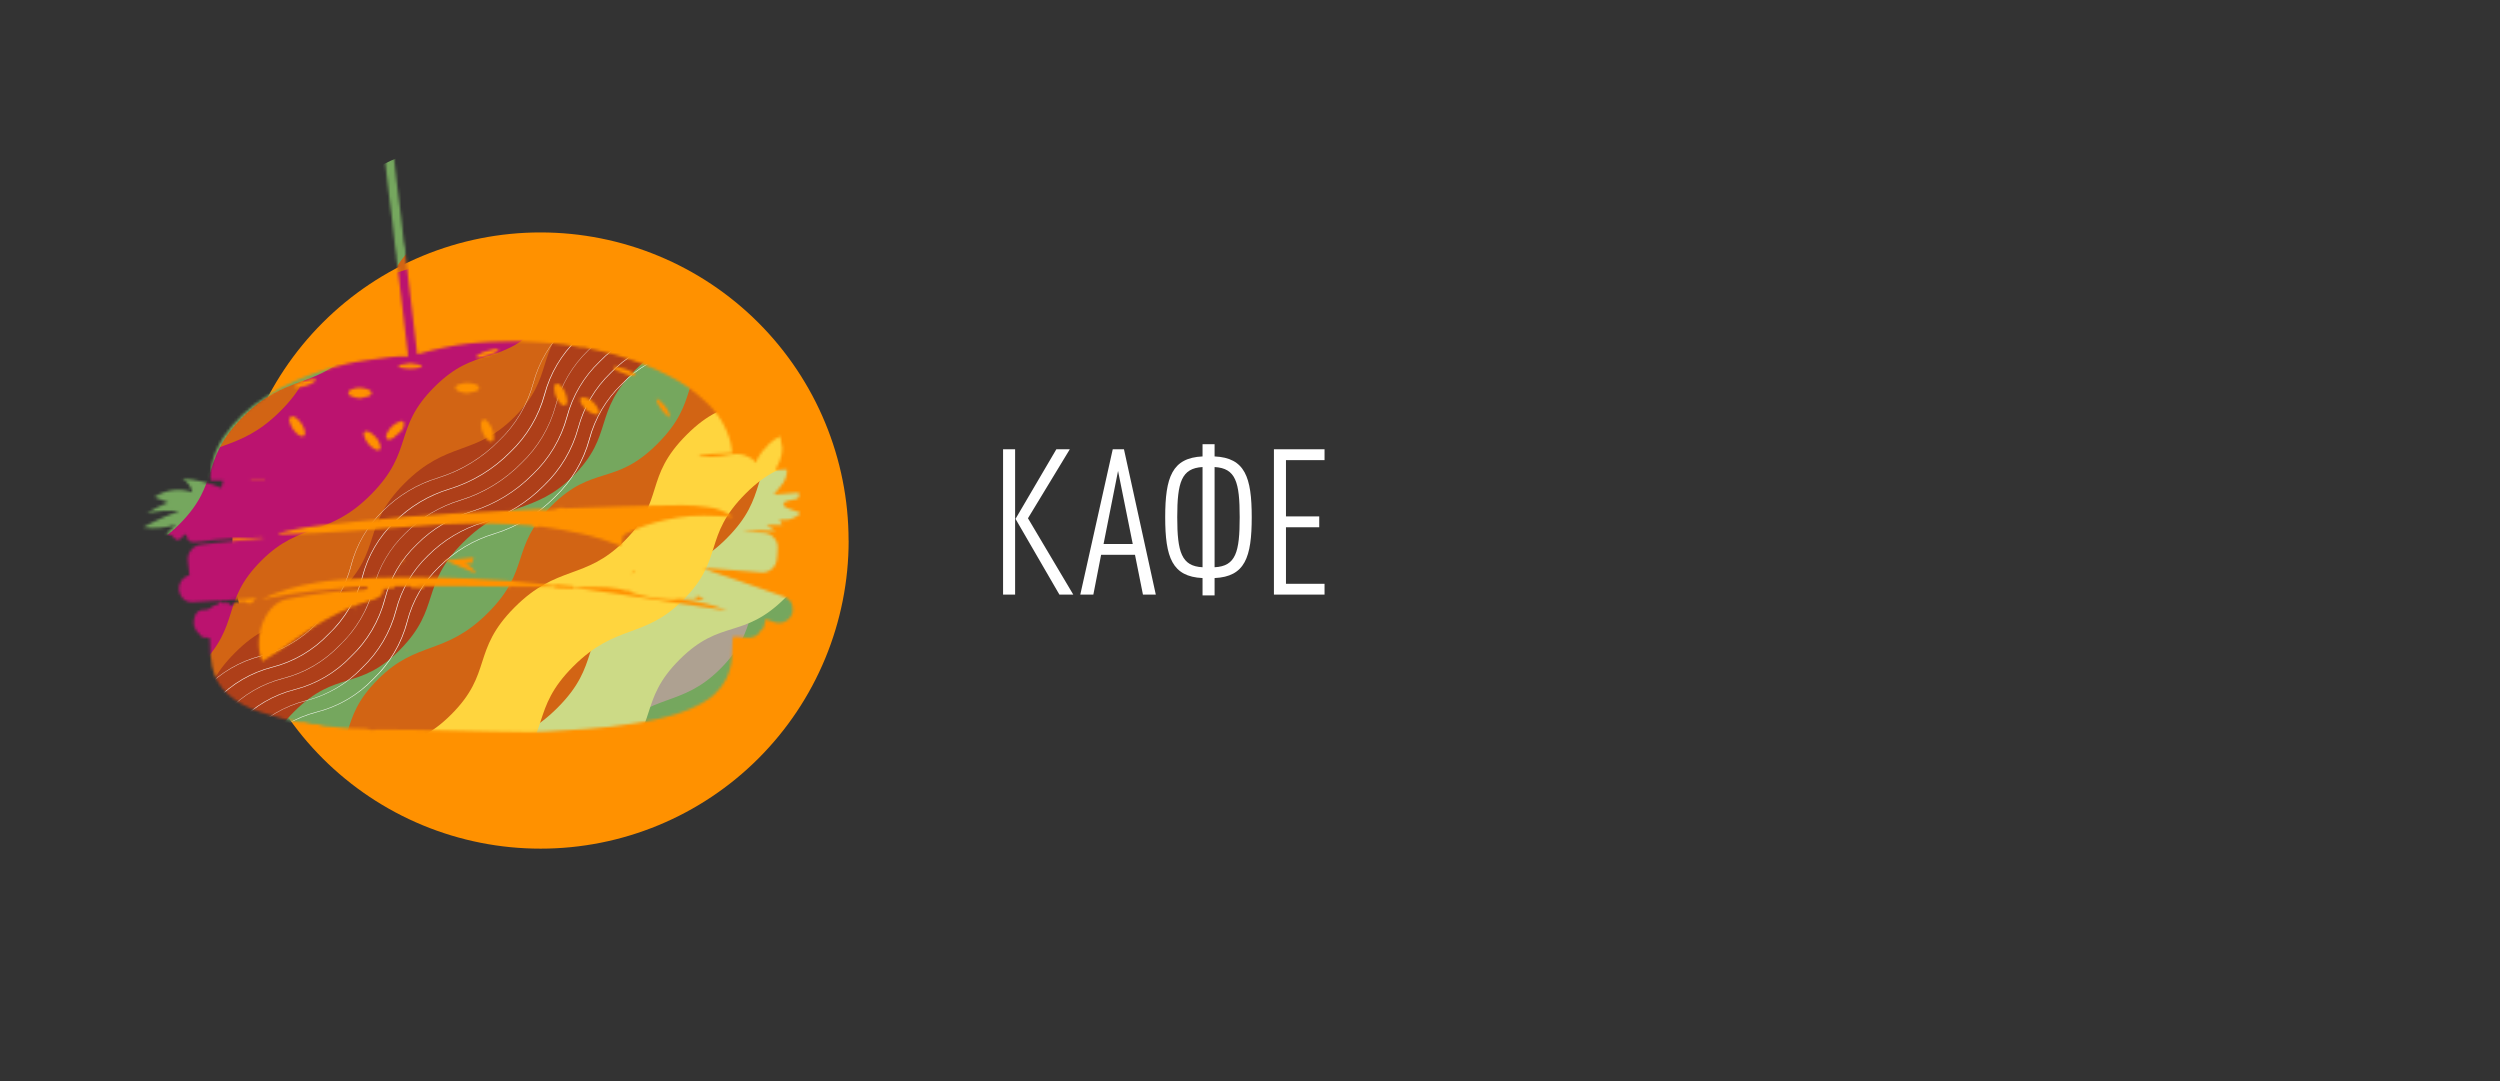
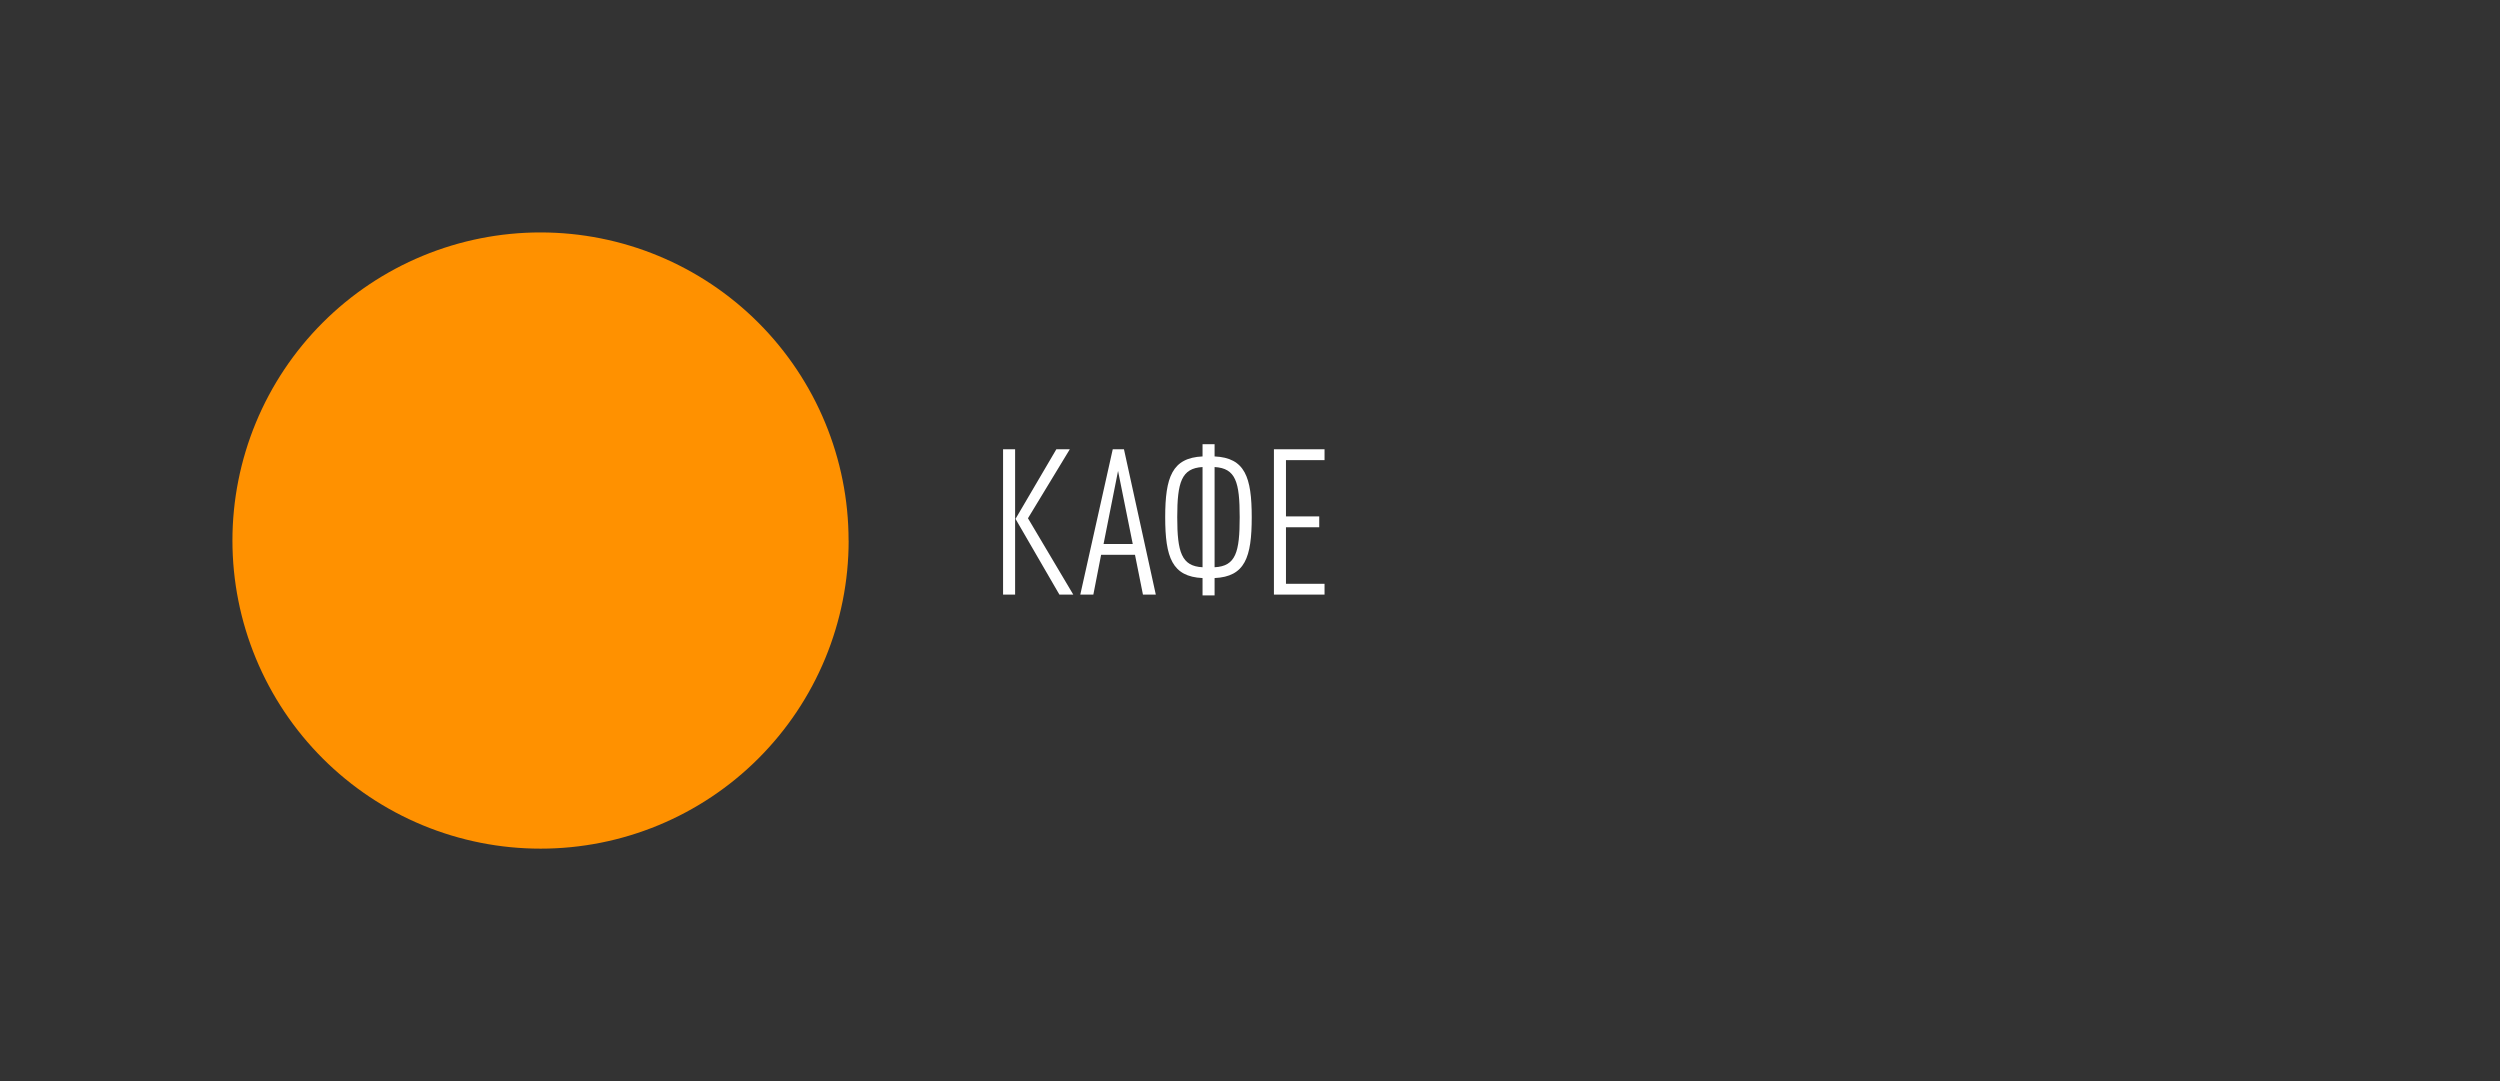
<svg xmlns="http://www.w3.org/2000/svg" width="925" height="400" viewBox="0 0 925 400" fill="none">
  <rect x="0" y="0" width="925" height="400" fill="#333333" stroke="none" />
  <path d="M314 200.012C314 214.983 311.052 229.808 305.324 243.639C299.596 257.47 291.2 270.037 280.616 280.622C270.032 291.208 257.467 299.603 243.639 305.33C229.811 311.057 214.991 314.003 200.025 314C185.055 314.006 170.231 311.063 156.399 305.338C142.567 299.613 129.997 291.218 119.409 280.633C108.82 270.048 100.42 257.48 94.688 243.647C88.955 229.814 86.003 214.987 86 200.012C86 185.038 88.949 170.21 94.678 156.376C100.408 142.542 108.805 129.972 119.391 119.385C129.978 108.797 142.545 100.4 156.376 94.672C170.207 88.943 185.03 85.997 200 86C230.228 86 259.218 98.012 280.593 119.393C301.967 140.775 313.975 169.774 313.975 200.012" fill="#FF9100" />
  <mask id="mask0_22_1447" style="mask-type:luminance" maskUnits="userSpaceOnUse" x="53" y="57" width="243" height="214">
-     <path d="M150.86 240.323C150.86 240.323 150.86 240.533 150.86 240.627C150.678 240.818 150.441 240.948 150.183 241L150.906 240.323M138.394 213.781C154.61 213.302 170.84 213.653 187.02 214.831L189.354 215.041C189.363 214.971 189.363 214.901 189.354 214.831C189.562 214.786 189.777 214.786 189.985 214.831V215.065C195.167 215.5 200.35 216.037 205.532 216.675C205.52 216.536 205.52 216.395 205.532 216.255L210.831 216.722L212.209 216.839C212.209 216.979 212.209 217.096 212.209 217.212H220.192C223.212 217.151 226.23 217.386 229.203 217.913C229.919 218.068 230.619 218.255 231.304 218.473L233.872 218.683C233.6 218.812 233.32 218.921 233.032 219.01L236.3 220.037C241.417 221.375 246.7 221.972 251.987 221.811C251.03 221.811 250.05 221.671 249.069 221.648L257.286 221.508L257.893 220.504L260.391 221.414H261.722H260.345C260.345 221.414 260.158 221.648 260.064 221.694C259.142 222.057 258.116 222.057 257.193 221.694C255.466 221.694 253.738 221.834 252.011 221.834C257.865 222.343 263.609 223.728 269.052 225.943L241.669 221.741C231.841 220.247 222.037 218.73 212.185 217.446V217.772H211.251C209.267 217.772 207.283 217.632 205.299 217.586C205.31 217.454 205.31 217.321 205.299 217.189L189.845 217.026H188.818C188.725 217.202 188.624 217.373 188.514 217.539H188.164L188.374 217.072L169.699 216.862C164.376 216.862 159.053 216.862 153.731 216.862L156.999 217.166C156.999 217.329 156.999 217.492 156.999 217.656L152.003 217.422C151.99 217.244 151.99 217.064 152.003 216.886H146.167C146.096 217.116 146.01 217.342 145.911 217.562C145.122 217.497 144.327 217.592 143.576 217.843C143.416 217.889 143.246 217.889 143.086 217.843H141.802C141.835 218.471 141.697 219.097 141.4 219.652C141.104 220.208 140.662 220.672 140.121 220.994C138.999 221.643 137.776 222.101 136.503 222.348C134.92 222.769 133.362 223.276 131.834 223.865L131.204 226.2C131.32 225.453 131.437 224.706 131.577 223.865C123.707 227.213 116.249 231.459 109.353 236.518C105.437 239.476 101.353 242.204 97.121 244.689C93.502 237.172 97.378 223.679 105.992 221.694C115.682 219.751 125.508 218.564 135.382 218.146L135.686 217.749C135.826 217.516 136.059 217.329 136.223 217.096C129.64 217.352 123.057 217.796 116.497 218.566C109.937 219.337 103.307 220.387 96.794 221.764C110.217 215.368 123.407 214.271 137.997 213.874M234.152 211.54C234.152 211.54 234.152 211.353 234.152 211.259C234.324 211.447 234.554 211.571 234.806 211.61C234.946 211.61 235.086 211.82 235.226 212.03C234.456 211.516 234.106 212.03 233.592 212.497C233.786 212.174 233.958 211.839 234.106 211.493M116.824 209.859L115.33 210.045C115.822 209.947 116.322 209.885 116.824 209.859ZM147.755 210.933C147.815 210.247 147.932 209.568 148.105 208.902C148.059 209.909 147.918 210.909 147.685 211.89V210.933M149.226 207.688C149.38 207.68 149.533 207.707 149.675 207.767C149.817 207.828 149.942 207.921 150.043 208.038C149.722 207.954 149.386 207.946 149.062 208.015C148.737 208.084 148.434 208.227 148.175 208.435C148.246 208.213 148.386 208.021 148.576 207.886C148.765 207.751 148.993 207.682 149.226 207.688ZM173.34 210.933C171.823 210.442 168.951 209.018 165.963 207.874H166.384L165.006 207.618L164.399 207.408L175.301 206.287L174.601 208.481L172.266 208.318C173.085 208.863 173.865 209.464 174.601 210.116C175.232 210.729 175.725 211.469 176.048 212.287C175.2 211.713 174.261 211.287 173.27 211.026M208.777 188.079C215.376 187.83 221.998 187.604 228.643 187.402C236.604 187.191 244.587 186.981 252.571 186.935C255.696 186.952 258.816 187.186 261.909 187.635C265.032 187.976 268.023 189.083 270.616 190.857C270.831 191.038 271.034 191.233 271.223 191.44C269.192 191.253 267.278 190.973 265.364 190.95C262.106 190.775 258.84 190.775 255.582 190.95C252.441 191.215 249.322 191.691 246.245 192.374C241.01 193.518 235.937 195.306 231.141 197.696C230.777 197.917 230.51 198.267 230.394 198.677C230.227 199.447 230.102 200.227 230.02 201.011C230.02 201.291 230.02 201.595 229.833 201.968L227.733 201.268C226.075 200.685 224.441 200.031 222.76 199.541C220.426 198.817 218.091 198.117 215.617 197.58C213.142 197.043 210.201 196.436 207.493 195.946C205.159 195.549 203.058 195.315 200.863 194.942C200.486 194.801 200.083 194.741 199.681 194.766C199.279 194.79 198.887 194.897 198.529 195.082C198.436 195.133 198.331 195.16 198.225 195.16C198.119 195.16 198.015 195.133 197.922 195.082C197.02 194.486 195.939 194.222 194.864 194.335C186.172 193.681 177.451 193.518 168.741 193.845C165.473 193.845 162.205 194.125 158.96 194.335C154.408 194.615 149.903 194.965 145.374 195.292C141.242 195.595 137.133 195.969 133.001 196.249C127.702 196.623 122.38 196.973 117.057 197.229C112.388 197.463 107.719 197.556 103.05 197.72V197.416C103.938 197.159 104.848 196.833 105.758 196.622C108.093 196.109 110.591 195.549 113.018 195.175C115.96 194.708 118.901 194.405 121.843 194.078L131.18 193.051L140.681 192.117C143.833 191.814 147.008 191.487 150.183 191.207C152.774 190.997 155.342 190.856 157.933 190.693L167.948 189.946C169.232 189.946 170.492 189.806 171.753 189.759L183.425 189.176L199.766 188.359L200.256 188.522C202.607 188.927 205.024 188.702 207.26 187.868C207.585 187.917 207.915 187.917 208.24 187.868H208.59M92.872 177.13H97.985V177.363H92.849C92.861 177.286 92.861 177.207 92.849 177.13M139.094 166.415C137.987 165.902 137.01 165.147 136.234 164.205C135.459 163.264 134.904 162.16 134.612 160.976C134.542 160.801 134.52 160.611 134.548 160.425C134.577 160.239 134.655 160.064 134.774 159.919C134.894 159.773 135.05 159.662 135.227 159.598C135.403 159.533 135.594 159.517 135.779 159.552C136.683 159.741 137.501 160.215 138.114 160.906C139.459 161.938 140.4 163.408 140.775 165.061C140.818 165.306 140.809 165.557 140.749 165.799C140.688 166.04 140.578 166.266 140.425 166.462C140.284 166.566 140.11 166.616 139.935 166.602C139.638 166.589 139.346 166.526 139.071 166.415M143.203 162.376C142.986 162.078 142.87 161.718 142.87 161.349C142.87 160.98 142.986 160.621 143.203 160.322C143.679 159.279 144.368 158.346 145.224 157.583C146.079 156.819 147.084 156.242 148.175 155.887C149.085 155.653 149.552 156.027 149.506 156.984C149.42 158.066 148.928 159.075 148.128 159.809C147.283 160.66 146.37 161.441 145.397 162.143C144.958 162.446 144.437 162.609 143.903 162.61C143.766 162.625 143.626 162.612 143.494 162.572C143.362 162.532 143.239 162.465 143.133 162.376M180.017 162.376C178.677 160.838 177.954 158.86 177.986 156.82C177.989 156.527 178.056 156.237 178.181 155.972C178.305 155.706 178.486 155.47 178.71 155.28C179.316 154.86 179.923 155.443 180.344 155.91C181.699 157.389 182.521 159.279 182.678 161.279C182.678 162.096 182.865 163.007 181.977 163.357C181.831 163.388 181.68 163.388 181.534 163.357C180.88 163.357 180.437 162.773 180.04 162.283M111.081 161.349C110 160.69 109.075 159.803 108.369 158.751C107.664 157.699 107.195 156.507 106.995 155.256C107.159 154.93 107.276 154.346 107.579 154.229C107.804 154.131 108.046 154.08 108.291 154.08C108.536 154.08 108.779 154.131 109.003 154.229C109.988 154.854 110.838 155.67 111.504 156.628C112.169 157.586 112.637 158.667 112.878 159.809C112.922 160.063 112.911 160.323 112.847 160.572C112.783 160.822 112.666 161.055 112.505 161.256C112.301 161.378 112.065 161.435 111.828 161.419C111.569 161.432 111.311 161.375 111.081 161.256M242.93 147.436C245.499 149.001 247.345 151.518 248.065 154.439C246.268 154.253 242.346 148.767 242.93 147.436ZM220.239 153.366C217.983 152.714 216.077 151.194 214.94 149.14C214.761 148.807 214.65 148.442 214.613 148.066C214.613 147.343 214.893 147.016 216.107 147.063C217.662 147.335 219.065 148.165 220.052 149.397C220.731 150.173 221.261 151.067 221.616 152.035C221.671 152.187 221.686 152.351 221.662 152.511C221.637 152.671 221.574 152.822 221.477 152.952C221.38 153.081 221.252 153.184 221.105 153.253C220.959 153.321 220.797 153.351 220.636 153.342C220.505 153.366 220.37 153.366 220.239 153.342M129.476 146.339C129.293 146.251 129.139 146.114 129.031 145.943C128.923 145.771 128.866 145.573 128.866 145.37C128.866 145.167 128.923 144.969 129.031 144.797C129.139 144.626 129.293 144.489 129.476 144.401C130.793 143.7 132.286 143.399 133.772 143.537C134.723 143.627 135.654 143.871 136.526 144.261C136.993 144.425 137.623 145.078 137.577 145.358C137.485 145.637 137.335 145.893 137.138 146.11C136.941 146.327 136.701 146.5 136.433 146.619C135.392 146.944 134.332 147.202 133.258 147.389C131.921 147.318 130.616 146.959 129.43 146.339M207.726 149.677C206.879 148.886 206.205 147.928 205.747 146.863C205.289 145.798 205.057 144.65 205.065 143.491C205.065 142.207 205.882 141.577 206.723 142.067C207.093 142.282 207.418 142.568 207.68 142.907C208.968 144.441 209.729 146.347 209.851 148.346C209.875 148.478 209.875 148.612 209.851 148.743C209.641 149.21 209.501 149.887 209.15 150.074H208.87C208.459 150.051 208.066 149.895 207.75 149.63M169.161 144.471C168.134 143.794 168.228 142.931 169.348 142.417C169.923 142.132 170.536 141.935 171.169 141.833C172.844 141.523 174.571 141.676 176.165 142.277C176.678 142.534 177.262 142.767 177.262 143.514C177.262 144.261 176.632 144.588 176.072 144.775C175.044 145.102 173.947 145.265 172.897 145.498C171.585 145.477 170.3 145.123 169.161 144.471ZM108.746 143.304C109.353 141.717 115.119 139.756 116.987 140.433C116.613 141.74 112.318 143.397 109.703 143.397C109.386 143.435 109.064 143.435 108.746 143.397M232.168 138.729C230.686 138.226 229.236 137.633 227.826 136.954C227.452 136.768 226.892 136.161 226.962 135.997C227.219 135.437 227.803 135.717 228.316 135.787C230.438 136.102 232.476 136.832 234.316 137.935C234.643 138.172 234.955 138.429 235.249 138.705C235.205 138.834 235.15 138.959 235.086 139.079C234.103 139.067 233.125 138.95 232.168 138.729ZM147.988 135.951C147.764 135.825 147.56 135.668 147.381 135.484C147.591 135.32 147.778 135.04 148.012 134.994C149.249 134.76 150.509 134.597 151.747 134.41C152.984 134.597 154.198 134.737 155.365 134.947C155.645 134.947 155.879 135.297 156.112 135.46C155.879 135.624 155.692 135.904 155.435 135.951C154.229 136.255 152.991 136.412 151.747 136.417C150.48 136.41 149.218 136.254 147.988 135.951ZM176.725 132.402C176.622 132.384 176.524 132.346 176.436 132.29C176.348 132.234 176.271 132.161 176.212 132.075C176.212 132.075 176.328 131.679 176.468 131.585C177.197 131.066 177.979 130.628 178.803 130.278C180.172 129.815 181.567 129.433 182.981 129.134C183.532 129.078 184.088 129.078 184.639 129.134C184.11 129.997 183.277 130.63 182.304 130.908C180.694 131.492 179.036 131.889 177.402 132.356H177.099H176.818M142.246 57.093C142.526 59.568 142.759 62.042 143.039 64.494L143.95 72.151C144.347 75.302 144.743 78.477 145.117 81.628C145.49 84.78 145.817 87.978 146.167 91.129C146.307 92.32 146.494 93.464 146.681 94.748C146.681 95.355 146.681 95.938 146.844 96.545C148.245 108.217 149.622 120.03 151.023 131.842C150.689 131.863 150.354 131.863 150.019 131.842C148.198 131.842 146.331 131.842 144.51 132.122C141.522 132.449 138.534 132.869 135.546 133.313C133.211 133.663 130.877 134.036 128.543 134.573C125.718 135.227 122.893 136.021 120.092 136.908C116.258 138.063 112.507 139.474 108.863 141.133C105.302 142.726 101.862 144.575 98.568 146.666C92.192 150.54 86.723 155.738 82.531 161.909C80.284 165.302 78.773 169.127 78.095 173.138C77.885 174.445 77.932 175.776 77.838 177.107C77.838 177.737 78.095 177.854 78.679 177.83C79.893 177.83 81.013 177.83 82.554 177.83C82.344 178.694 82.157 179.511 81.9 180.538C77.339 178.55 72.464 177.38 67.497 177.083C68.431 177.621 69.24 178.351 69.872 179.224C70.504 180.097 70.943 181.094 71.162 182.149C68.852 181.32 66.377 181.051 63.942 181.363C61.508 181.676 59.182 182.561 57.155 183.947L62.221 185.908C59.498 187.011 56.867 188.33 54.354 189.853C56.502 189.549 58.439 189.152 60.4 189.012C62.393 188.912 64.39 188.951 66.376 189.129C61.744 190.716 57.266 192.724 53 195.129C57.045 195.726 61.173 195.39 65.069 194.148L61.497 197.51C62.252 197.673 62.988 197.916 63.692 198.233C64.165 198.57 64.583 198.98 64.929 199.447C65.093 199.587 65.279 199.821 65.466 199.821C65.956 199.769 66.425 199.597 66.832 199.32C67.24 199.043 67.572 198.67 67.8 198.233C67.8 198 68.174 197.626 68.267 197.65C68.529 197.8 68.772 197.98 68.991 198.187C69.087 198.279 69.145 198.404 69.154 198.537C69.318 200.171 70.438 200.591 71.979 200.591C73.52 200.591 75.761 200.194 77.675 199.984C78.376 199.984 79.052 199.797 79.753 199.751C82.344 199.541 84.935 199.331 87.526 199.19C90.491 199.027 93.456 198.98 96.444 198.887C96.878 198.846 97.314 198.926 97.704 199.12L95.674 199.26L89.301 199.891C86.056 200.218 82.811 200.521 79.566 200.895C77.675 201.105 75.761 201.338 73.87 201.595C72.493 201.873 71.275 202.671 70.471 203.823C69.667 204.975 69.338 206.392 69.551 207.781C69.785 209.439 69.925 211.096 70.112 212.823C68.92 213.142 67.874 213.858 67.147 214.854C66.58 215.618 66.247 216.53 66.189 217.479C66.131 218.428 66.35 219.374 66.82 220.2C67.202 221.027 67.826 221.718 68.61 222.18C69.394 222.643 70.301 222.856 71.209 222.792C74.57 222.628 77.955 222.395 81.317 222.185L90.865 221.601L94.11 221.321C94.366 221.321 94.646 221.321 94.856 221.321C94.486 221.633 94.142 221.977 93.829 222.348C93.709 222.582 93.537 222.785 93.327 222.944C93.117 223.102 92.874 223.211 92.616 223.263C92.359 223.314 92.092 223.307 91.837 223.242C91.583 223.176 91.346 223.054 91.145 222.885C90.913 222.705 90.641 222.585 90.351 222.536C90.062 222.487 89.765 222.511 89.487 222.605C88.933 222.71 88.37 222.757 87.806 222.745C87.129 222.745 86.546 222.885 86.219 223.609C85.892 224.332 85.635 224.216 85.192 223.772C84.748 223.328 84.422 223.118 83.838 222.605L83.067 223.445C82.647 223.235 82.041 222.675 81.504 222.722C80.967 222.768 80.64 223.539 80.126 224.075C79.426 223.609 78.772 224.076 78.189 224.753C77.854 225.075 77.453 225.322 77.014 225.475C76.575 225.628 76.107 225.684 75.644 225.64C74.808 225.531 73.962 225.75 73.284 226.25C72.605 226.75 72.146 227.493 72.002 228.324C71.608 229.391 71.553 230.554 71.845 231.653C72.138 232.753 72.764 233.734 73.637 234.464C73.777 234.58 73.963 234.697 74.033 234.861C74.22 235.235 74.524 235.539 74.899 235.724C75.274 235.91 75.7 235.967 76.111 235.888C77.675 235.888 77.698 235.888 77.698 237.405C77.629 240.537 77.895 243.668 78.492 246.743C79.329 250.713 81.425 254.308 84.468 256.991C87.879 259.907 91.852 262.092 96.141 263.411C99.315 264.438 102.514 265.325 105.735 266.189C107.556 266.656 109.447 266.936 111.291 267.262C111.58 267.269 111.866 267.213 112.131 267.099C113.252 267.403 114.466 267.729 115.516 267.963C115.974 268.02 116.436 268.02 116.894 267.963C117.071 267.927 117.253 267.927 117.431 267.963C119.146 268.638 120.98 268.963 122.823 268.92L128.799 269.457C130.877 269.457 132.954 269.597 135.009 269.62C135.816 269.63 136.613 269.813 137.343 270.157H137.904C138.471 269.985 139.061 269.899 139.654 269.9C158.563 269.9 177.449 270.741 196.358 270.881C198.412 270.881 200.466 270.741 202.521 270.624C207.33 270.36 212.131 270.056 216.924 269.714C219.749 269.527 222.574 269.247 225.398 268.943C228.223 268.64 231.188 268.196 234.059 267.753C236.93 267.309 239.872 266.819 242.743 266.189C245.614 265.558 247.762 264.975 250.237 264.204C253.37 263.257 256.397 261.99 259.271 260.423C263.238 258.442 266.499 255.288 268.609 251.388C269.872 248.854 270.611 246.091 270.779 243.265C270.966 240.93 270.99 238.596 271.083 236.261C271.083 235.514 271.433 235.398 272.414 235.538C273.908 235.724 275.402 235.888 276.896 235.934C277.564 235.922 278.226 235.804 278.857 235.584C279.381 235.467 279.868 235.223 280.275 234.873C280.682 234.522 280.997 234.077 281.191 233.577C281.191 233.39 281.541 233.32 281.705 233.156C281.868 232.993 282.405 232.596 282.522 232.223C282.825 231.242 283.012 230.215 283.292 229.071C284.062 229.328 284.973 229.585 285.86 229.958C286.685 230.362 287.601 230.544 288.518 230.486C289.434 230.429 290.321 230.134 291.089 229.631C291.913 229.11 292.561 228.352 292.948 227.457C293.336 226.561 293.444 225.57 293.26 224.612C293.171 223.773 292.848 222.976 292.328 222.312C291.808 221.647 291.112 221.142 290.319 220.854C287.564 219.803 284.763 218.87 281.962 217.913L271.527 214.248L263.613 211.563C262.422 211.143 261.278 210.699 260.111 210.162L263.169 210.326L267.465 210.699L275.542 211.306L281.448 211.773C282.76 211.934 284.084 211.603 285.167 210.844C286.249 210.085 287.011 208.952 287.307 207.664C287.556 206.175 287.696 204.669 287.727 203.159C287.871 201.95 287.591 200.729 286.934 199.704C286.485 198.966 285.864 198.347 285.124 197.9C284.384 197.452 283.548 197.191 282.685 197.136L275.682 196.622C275.613 196.621 275.546 196.603 275.485 196.57C275.424 196.538 275.372 196.492 275.332 196.436C279.217 196.144 283.119 196.144 287.004 196.436L283.782 194.405V194.265H289.455L288.381 192.327H289.758C291.73 192.515 293.697 191.929 295.244 190.693L295.968 190.156V189.666L291.019 187.868C290.599 187.495 289.945 187.145 289.829 186.701C289.712 186.258 290.365 185.651 290.972 185.464C291.579 185.277 292.817 185.02 293.727 184.81H294.194C295.735 184.25 295.851 184.017 295.478 182.266L286.304 183.036C287.471 181.589 288.638 180.281 289.665 178.834C290.725 177.329 291.259 175.515 291.182 173.675L286.84 173.885C287.377 172.835 287.914 171.854 288.381 170.85C289.115 169.166 289.465 167.341 289.408 165.505C289.356 165.055 289.271 164.61 289.151 164.174C288.988 163.31 288.848 162.446 288.661 161.396C287.868 161.863 287.167 162.236 286.49 162.68C285.848 163.116 285.239 163.6 284.67 164.127C283.993 164.781 283.385 165.528 282.755 166.252C282.755 166.252 282.498 166.462 282.405 166.578C282.312 166.695 281.705 167.489 281.378 167.956C281.115 168.323 280.873 168.705 280.654 169.1L279.463 171.201C279.463 171.201 279.23 171.201 279.207 171.014C278.927 169.94 277.969 169.683 277.152 169.17C275.385 168.184 273.345 167.799 271.34 168.072C269.846 168.072 268.352 168.563 266.858 168.749C264.421 169.123 261.941 169.123 259.504 168.749C259.138 168.673 258.803 168.486 258.547 168.212L270.943 167.536C270.733 166.252 270.616 165.038 270.359 163.894C268.811 157.883 265.482 152.481 260.811 148.393C256.855 144.638 252.363 141.491 247.482 139.055C244.377 137.491 241.226 135.974 237.981 134.713C234.736 133.453 231.141 132.379 227.663 131.258C224.955 130.465 222.2 129.928 219.445 129.274C218.325 129.017 217.111 128.737 216.037 128.504C215.547 128.504 215.033 128.504 214.52 128.504L212.745 128.154C211.462 127.92 210.154 127.64 208.847 127.5C205.765 127.15 202.684 126.823 199.509 126.636C194.307 126.193 189.08 126.123 183.869 126.426C181.884 126.59 179.877 126.426 177.869 126.706C174.904 126.963 171.893 127.22 168.951 127.71C166.01 128.2 162.835 128.924 159.8 129.624C158.05 130.021 156.299 130.558 154.385 131.072C152.961 119.026 151.537 107.05 150.089 94.911C150.124 93.005 149.889 91.102 149.389 89.262C149.039 86.204 148.712 83.146 148.362 80.088C148.128 78.057 147.871 76.026 147.615 73.971L146.704 66.501C146.354 63.326 145.981 60.175 145.607 57L142.246 57.093Z" fill="white" />
-   </mask>
+     </mask>
  <g mask="url(#mask0_22_1447)">
    <path d="M289.525 183.69C289.525 216.331 276.559 247.635 253.478 270.715C230.398 293.795 199.094 306.762 166.454 306.762C133.813 306.762 102.509 293.795 79.429 270.715C56.349 247.635 43.382 216.331 43.382 183.69C43.382 151.05 56.349 119.746 79.429 96.666C102.509 73.585 133.813 60.619 166.454 60.619C199.094 60.619 230.398 73.585 253.478 96.666C276.559 119.746 289.525 151.05 289.525 183.69Z" fill="#D26414" />
    <path d="M57.926 418.021C74.01 401.96 83.815 408.683 98.358 394.186C113.719 378.826 105.362 370.842 121.516 354.758C137.157 339.117 145.304 347.241 160.664 331.88C176.025 316.52 168.135 308.326 184.009 292.312C199.883 276.298 210.154 282.274 224.674 267.753C240.035 252.37 231.678 244.409 247.832 228.325C263.496 212.684 271.62 220.808 286.981 205.424C302.341 190.04 294.964 181.846 322.814 152.386L344.618 174.166C316.744 203.603 324.121 211.844 308.761 227.228C293.4 242.612 285.276 234.464 269.612 250.105C253.551 266.166 261.815 274.173 246.455 289.534C231.935 304.054 221.78 298.101 205.789 314.092C189.798 330.083 197.688 338.277 182.445 353.661C167.201 369.045 158.96 360.897 143.296 376.538C127.235 392.599 135.499 400.606 120.138 415.967C105.595 430.487 95.79 423.74 79.706 439.824L57.926 418.021Z" fill="#AEA191" />
    <path d="M276.125 45.422C247.412 73.085 237.584 66.432 223.064 80.859C207.68 96.243 216.06 104.203 199.883 120.287C184.242 135.928 176.118 127.804 160.734 143.165C145.35 158.525 153.287 166.743 137.39 182.85C121.492 198.958 111.244 192.888 96.724 207.408C81.34 222.792 89.604 230.753 73.543 246.837C57.902 262.501 49.779 254.354 34.395 269.738C19.011 285.122 26.434 293.339 11.191 308.559L-22.355 277.745C-7.135 262.524 -14.535 254.284 0.849 238.9C16.233 223.516 24.333 231.663 39.997 216.022C56.058 199.961 47.794 191.978 63.155 176.594C77.675 162.074 87.83 168.026 103.821 152.036C119.812 136.045 111.921 127.851 127.165 112.35C142.409 96.85 150.673 105.113 166.314 89.473C182.374 73.412 174.111 65.428 189.471 50.044C204.015 35.524 213.819 42.27 242.533 14.607L276.125 45.422Z" fill="#BB136F" />
    <g style="mix-blend-mode:multiply">
      <mask id="mask1_22_1447" style="mask-type:luminance" maskUnits="userSpaceOnUse" x="99" y="146" width="275" height="274">
        <path d="M373.915 146.432H99.759V419.631H373.915V146.432Z" fill="white" />
      </mask>
      <g mask="url(#mask1_22_1447)">
        <mask id="mask2_22_1447" style="mask-type:luminance" maskUnits="userSpaceOnUse" x="99" y="146" width="275" height="274">
          <path d="M373.915 146.432H99.759V419.631H373.915V146.432Z" fill="white" />
        </mask>
        <g mask="url(#mask2_22_1447)">
          <path d="M99.759 397.851C115.843 381.79 125.648 388.514 140.191 374.017C155.552 358.656 147.194 350.672 163.349 334.588C178.989 318.947 187.137 327.071 202.497 311.711C217.858 296.35 209.944 288.156 225.842 272.025C241.739 255.894 251.987 261.987 266.508 247.467C281.868 232.083 273.511 224.123 289.665 208.038C305.306 192.398 313.453 200.521 328.813 185.138C344.174 169.754 336.797 161.536 352.018 146.316L373.798 168.096C358.578 183.317 365.954 191.441 350.594 206.941C335.233 222.442 327.109 214.178 311.445 229.819C295.385 245.88 303.648 253.887 288.288 269.247C273.744 283.767 263.613 277.815 247.622 293.805C231.631 309.796 239.522 317.99 224.278 333.374C209.034 348.758 200.77 340.611 185.129 356.252C169.068 372.312 177.332 380.32 161.972 395.68C147.428 410.2 137.623 403.454 121.539 419.515L99.759 397.851Z" fill="#75A75E" />
        </g>
      </g>
    </g>
    <path d="M354.165 157.918C338.104 173.979 328.277 167.256 313.733 181.752C298.373 197.136 306.73 205.097 290.575 221.181C274.935 236.822 266.811 228.698 251.427 244.059C236.043 259.419 243.98 267.636 228.083 283.627C212.185 299.618 201.96 293.665 187.417 308.186C172.056 323.569 180.413 331.53 164.259 347.614C148.595 363.255 140.471 355.131 125.111 370.515C109.75 385.899 117.127 394.116 101.907 409.337L80.126 387.556C95.347 372.336 87.97 364.095 103.331 348.735C118.691 333.374 126.815 341.498 142.479 325.834C158.54 309.773 150.276 301.789 165.636 286.405C180.157 271.885 190.312 277.838 206.302 261.847C222.293 245.856 214.403 237.662 229.647 222.162C244.891 206.661 253.155 214.925 268.795 199.284C284.856 183.223 276.592 175.239 291.953 159.855C306.496 145.335 316.301 152.082 332.385 136.021L354.165 157.918Z" fill="#CCDA86" />
    <g style="mix-blend-mode:multiply">
      <mask id="mask3_22_1447" style="mask-type:luminance" maskUnits="userSpaceOnUse" x="64" y="99" width="275" height="274">
        <path d="M338.408 99.09H64.252V372.289H338.408V99.09Z" fill="white" />
      </mask>
      <g mask="url(#mask3_22_1447)">
        <mask id="mask4_22_1447" style="mask-type:luminance" maskUnits="userSpaceOnUse" x="64" y="99" width="275" height="274">
-           <path d="M338.408 99.09H64.252V372.289H338.408V99.09Z" fill="white" />
-         </mask>
+           </mask>
        <g mask="url(#mask4_22_1447)">
-           <path d="M64.229 350.509C80.29 334.449 90.118 341.172 104.661 326.651C120.022 311.291 111.665 303.307 127.819 287.246C143.459 271.582 151.583 279.729 166.967 264.345C182.351 248.961 174.414 240.791 190.312 224.8C206.209 208.809 216.434 214.762 230.978 200.219C246.338 184.858 237.981 176.874 254.135 160.79C269.776 145.149 277.923 153.273 293.283 137.912C308.644 122.552 301.244 114.311 316.488 99.091L338.268 120.871C323.024 136.092 330.424 144.215 315.064 159.693C299.703 175.17 291.579 166.93 275.915 182.594C259.855 198.654 268.118 206.638 252.758 221.999C238.214 236.542 228.083 230.589 212.092 246.58C196.101 262.571 203.991 270.765 188.631 286.126C173.27 301.486 165.123 293.362 149.482 309.026C133.422 325.087 141.685 333.071 126.325 348.432C111.781 362.975 101.977 356.229 85.892 372.29L64.229 350.509Z" fill="#FFD53E" />
-         </g>
+           </g>
      </g>
    </g>
    <path d="M306.73 101.027C290.669 117.111 280.841 110.365 266.321 124.885C250.937 140.245 259.317 148.229 243.14 164.313C227.499 179.954 219.375 171.83 204.015 187.191C188.654 202.551 196.544 210.745 180.553 226.736C164.563 242.727 154.408 236.798 139.888 251.318C124.504 266.678 132.768 274.662 116.707 290.746C101.066 306.387 92.942 298.263 77.558 313.624C62.174 328.984 69.598 337.225 54.377 352.469L32.597 330.689C47.818 315.445 40.417 307.227 55.778 291.844C71.139 276.46 79.286 284.607 94.927 268.966C110.988 252.905 102.723 244.898 118.084 229.537C132.628 215.017 142.782 220.97 158.773 204.979C174.764 188.988 166.85 180.771 182.118 165.294C197.385 149.816 205.625 158.057 221.266 142.416C237.35 126.332 229.063 118.348 244.447 102.988C258.967 88.444 268.795 95.191 284.856 79.13L306.73 101.027Z" fill="#75A75E" />
-     <path d="M23.493 304.637C39.554 288.576 49.382 295.299 63.925 280.802C79.286 265.418 70.929 257.458 87.083 241.374C102.724 225.733 110.848 233.857 126.231 218.496C141.615 203.136 133.678 194.918 149.576 178.927C165.473 162.937 175.721 168.889 190.265 154.369C205.625 138.985 197.268 131.025 213.423 114.941C229.063 99.3 237.187 107.424 252.571 92.04C267.955 76.656 260.531 68.439 288.405 39.002L310.185 60.782C282.312 90.219 289.712 98.46 274.351 113.82C258.991 129.181 250.843 121.057 235.203 136.721C219.142 152.782 227.406 160.766 212.045 176.149C197.501 190.67 187.37 184.717 171.356 200.708C155.342 216.699 163.279 224.892 148.012 240.393C132.744 255.894 124.504 247.63 108.863 263.271C92.802 279.331 101.066 287.338 85.682 302.699C71.162 317.219 61.334 310.473 45.273 326.534L23.493 304.637Z" fill="#AE3F19" />
    <path d="M-58.002 258.205C-41.918 242.144 -32.113 248.867 -17.57 234.37C-2.209 218.987 -10.566 211.026 5.588 194.942C21.229 179.301 29.376 187.425 44.736 172.041C60.097 156.657 52.183 148.487 68.081 132.496C83.978 116.505 94.226 122.458 108.746 107.914C124.107 92.553 115.75 84.57 131.904 68.509C147.568 52.845 155.692 60.992 171.052 45.608C186.413 30.224 179.036 22.007 206.909 -7.454L228.69 14.35C200.816 43.787 208.217 52.028 192.833 67.388C177.449 82.749 169.348 74.625 153.684 90.289C137.623 106.35 145.887 114.334 130.527 129.694C116.007 144.238 105.852 138.285 89.861 154.276C73.87 170.267 81.76 178.461 66.516 193.821C51.273 209.182 43.032 201.081 27.368 216.722C11.307 232.783 19.571 240.767 4.211 256.151C-10.333 270.671 -20.138 263.924 -36.222 279.985L-58.002 258.205Z" fill="#75A75E" />
    <path d="M51.786 295.696L51.599 295.509C57.385 289.943 61.576 282.931 63.739 275.2C65.93 267.35 70.186 260.232 76.064 254.587C81.64 248.771 88.732 244.631 96.537 242.634C104.469 240.615 111.67 236.399 117.314 230.472C123.399 224.717 127.736 217.362 129.826 209.252C131.83 201.501 135.953 194.46 141.732 188.919C147.419 183.213 154.44 179.017 162.158 176.71C170.662 174.07 178.378 169.362 184.615 163.007C190.685 157.22 195.053 149.881 197.245 141.787C199.334 134 203.507 126.93 209.314 121.337C214.888 115.508 221.992 111.366 229.81 109.385C237.739 107.345 244.936 103.123 250.587 97.199C256.666 91.449 261.002 84.103 263.099 76.003C265.095 68.241 269.219 61.191 275.005 55.646C280.598 50.001 287.578 45.927 295.244 43.834C303.737 41.438 311.451 36.849 317.608 30.528L317.795 30.715C311.611 37.06 303.866 41.665 295.338 44.068C287.714 46.122 280.766 50.148 275.192 55.74C269.418 61.236 265.315 68.252 263.356 75.979C261.225 84.115 256.867 91.496 250.774 97.293C245.06 103.265 237.778 107.505 229.764 109.525C221.989 111.506 214.928 115.631 209.384 121.431C203.586 126.976 199.427 134.011 197.362 141.764C195.169 149.908 190.775 157.29 184.662 163.1C178.407 169.49 170.656 174.216 162.112 176.85C154.44 179.162 147.462 183.341 141.802 189.013C136.029 194.509 131.926 201.525 129.967 209.252C127.855 217.396 123.494 224.782 117.384 230.566C111.7 236.505 104.473 240.741 96.514 242.798C88.743 244.773 81.682 248.89 76.134 254.68C70.285 260.303 66.045 267.387 63.855 275.2C61.74 282.989 57.572 290.068 51.786 295.696Z" fill="white" />
    <path d="M55.941 299.851L55.755 299.665C61.53 294.094 65.713 287.083 67.871 279.355C70.066 271.507 74.322 264.39 80.196 258.742C85.777 252.916 92.877 248.768 100.693 246.766C108.622 244.741 115.821 240.526 121.469 234.604C127.54 228.848 131.875 221.504 133.982 213.407C135.973 205.644 140.097 198.593 145.887 193.051C151.569 187.351 158.581 183.155 166.29 180.842C174.794 178.214 182.511 173.513 188.747 167.162C194.827 161.374 199.196 154.025 201.377 145.919C203.473 138.129 207.654 131.059 213.469 125.469C219.043 119.639 226.146 115.496 233.965 113.517C241.889 111.496 249.083 107.28 254.719 101.354C260.8 95.593 265.143 88.241 267.254 80.134C269.238 72.38 273.354 65.336 279.137 59.801C284.729 54.15 291.709 50.068 299.376 47.966C307.874 45.58 315.589 40.989 321.74 34.66L321.927 34.846C315.747 41.202 308.001 45.816 299.47 48.223C291.848 50.283 284.902 54.308 279.324 59.895C273.554 65.395 269.452 72.409 267.488 80.134C265.382 88.288 261.022 95.683 254.905 101.471C249.232 107.419 242 111.65 234.035 113.68C226.259 115.656 219.196 119.782 213.656 125.586C207.84 131.126 203.678 138.174 201.634 145.942C199.417 154.076 195.027 161.452 188.934 167.279C182.671 173.653 174.922 178.37 166.384 181.005C158.707 183.321 151.722 187.499 146.051 193.168C140.277 198.664 136.174 205.68 134.215 213.407C132.103 221.551 127.743 228.937 121.632 234.721C115.963 240.678 108.73 244.917 100.763 246.953C92.993 248.933 85.933 253.049 80.383 258.835C74.535 264.455 70.302 271.541 68.127 279.355C65.966 287.152 61.759 294.228 55.941 299.851Z" fill="white" />
    <path d="M60.073 303.984L59.887 303.797C65.672 298.231 69.863 291.219 72.026 283.487C74.217 275.638 78.474 268.519 84.352 262.874C89.92 257.05 97.015 252.908 104.825 250.922C112.757 248.891 119.957 244.668 125.601 238.736C131.688 232.993 136.026 225.644 138.114 217.54C140.117 209.788 144.24 202.747 150.019 197.207C155.706 191.495 162.726 187.291 170.446 184.974C178.948 182.357 186.66 177.654 192.879 171.294C198.963 165.515 203.34 158.174 205.532 150.074C207.618 142.279 211.791 135.201 217.601 129.602C223.189 123.789 230.287 119.65 238.097 117.649C246.026 115.624 253.226 111.409 258.874 105.487C264.936 99.724 269.27 92.382 271.386 84.29C273.373 76.525 277.498 69.473 283.292 63.934C288.874 58.275 295.859 54.199 303.532 52.122C312.028 49.72 319.741 45.122 325.895 38.792L326.059 38.979C319.889 45.346 312.139 49.962 303.602 52.355C295.985 54.411 289.045 58.437 283.479 64.027C277.693 69.514 273.588 76.534 271.643 84.267C269.512 92.403 265.154 99.783 259.061 105.58C253.347 111.553 246.065 115.793 238.051 117.813C230.281 119.793 223.221 123.909 217.671 129.695C211.876 135.252 207.718 142.293 205.649 150.051C203.456 158.195 199.063 165.578 192.95 171.388C186.701 177.774 178.958 182.5 170.422 185.138C162.733 187.424 155.741 191.607 150.089 197.3C144.316 202.797 140.213 209.813 138.254 217.54C136.146 225.679 131.785 233.058 125.671 238.83C120.001 244.786 112.768 249.025 104.801 251.062C97.019 253.041 89.95 257.166 84.398 262.968C78.562 268.597 74.331 275.68 72.143 283.487C70.022 291.275 65.854 298.352 60.073 303.984Z" fill="white" />
-     <path d="M64.229 308.138L64.042 307.952C69.823 302.377 74.007 295.356 76.158 287.619C78.364 279.776 82.618 272.661 88.484 267.006C94.067 261.188 101.167 257.048 108.98 255.053C116.904 253.032 124.097 248.817 129.733 242.891C135.809 237.134 140.151 229.792 142.269 221.694C144.247 213.925 148.373 206.87 154.175 201.338C159.849 195.629 166.864 191.431 174.578 189.129C183.081 186.501 190.799 181.8 197.035 175.449C203.114 169.661 207.484 162.312 209.664 154.206C211.754 146.414 215.935 139.342 221.756 133.756C227.325 127.931 234.419 123.79 242.229 121.804C250.161 119.784 257.362 115.569 263.006 109.642C269.091 103.887 273.428 96.531 275.518 88.421C277.526 80.665 281.648 73.618 287.424 68.065C293.023 62.427 300.001 58.355 307.664 56.253C316.161 53.867 323.876 49.276 330.027 42.947L330.214 43.133C324.034 49.483 316.287 54.089 307.757 56.486C300.137 58.551 293.191 62.575 287.611 68.159C281.837 73.655 277.734 80.671 275.775 88.398C273.67 96.552 269.309 103.947 263.193 109.735C257.519 115.682 250.287 119.913 242.323 121.944C234.546 123.92 227.484 128.046 221.943 133.85C216.123 139.387 211.96 146.436 209.921 154.206C207.704 162.34 203.314 169.716 197.221 175.543C190.955 181.912 183.207 186.628 174.671 189.269C166.989 191.574 160.002 195.754 154.338 201.431C148.564 206.928 144.462 213.944 142.502 221.671C140.391 229.815 136.03 237.201 129.92 242.984C124.25 248.941 117.017 253.181 109.05 255.217C101.278 257.192 94.217 261.309 88.67 267.099C82.818 272.715 78.584 279.803 76.414 287.619C74.257 295.424 70.049 302.509 64.229 308.138Z" fill="white" />
+     <path d="M64.229 308.138L64.042 307.952C69.823 302.377 74.007 295.356 76.158 287.619C78.364 279.776 82.618 272.661 88.484 267.006C94.067 261.188 101.167 257.048 108.98 255.053C116.904 253.032 124.097 248.817 129.733 242.891C135.809 237.134 140.151 229.792 142.269 221.694C144.247 213.925 148.373 206.87 154.175 201.338C159.849 195.629 166.864 191.431 174.578 189.129C183.081 186.501 190.799 181.8 197.035 175.449C203.114 169.661 207.484 162.312 209.664 154.206C211.754 146.414 215.935 139.342 221.756 133.756C227.325 127.931 234.419 123.79 242.229 121.804C250.161 119.784 257.362 115.569 263.006 109.642C269.091 103.887 273.428 96.531 275.518 88.421C277.526 80.665 281.648 73.618 287.424 68.065C293.023 62.427 300.001 58.355 307.664 56.253C316.161 53.867 323.876 49.276 330.027 42.947L330.214 43.133C324.034 49.483 316.287 54.089 307.757 56.486C300.137 58.551 293.191 62.575 287.611 68.159C281.837 73.655 277.734 80.671 275.775 88.398C273.67 96.552 269.309 103.947 263.193 109.735C257.519 115.682 250.287 119.913 242.323 121.944C234.546 123.92 227.484 128.046 221.943 133.85C216.123 139.387 211.96 146.436 209.921 154.206C190.955 181.912 183.207 186.628 174.671 189.269C166.989 191.574 160.002 195.754 154.338 201.431C148.564 206.928 144.462 213.944 142.502 221.671C140.391 229.815 136.03 237.201 129.92 242.984C124.25 248.941 117.017 253.181 109.05 255.217C101.278 257.192 94.217 261.309 88.67 267.099C82.818 272.715 78.584 279.803 76.414 287.619C74.257 295.424 70.049 302.509 64.229 308.138Z" fill="white" />
    <path d="M68.361 312.27L68.174 312.084C73.946 306.507 78.135 299.499 80.313 291.774C82.498 283.927 86.746 276.809 92.616 271.161C98.196 265.34 105.297 261.199 113.112 259.209C121.043 257.189 128.244 252.974 133.888 247.046C139.965 241.285 144.301 233.932 146.401 225.826C148.405 218.075 152.527 211.034 158.307 205.493C163.993 199.782 171.013 195.577 178.733 193.261C187.228 190.629 194.937 185.929 201.167 179.581C207.237 173.791 211.612 166.454 213.819 158.361C215.905 150.566 220.078 143.488 225.888 137.888C231.476 132.076 238.574 127.936 246.385 125.936C254.314 123.91 261.513 119.696 267.161 113.773C273.224 108.01 277.557 100.669 279.674 92.577C281.651 84.808 285.777 77.753 291.579 72.221C297.162 66.561 304.146 62.485 311.819 60.408C320.315 58.007 328.028 53.409 334.183 47.079L334.346 47.265C328.176 53.633 320.426 58.249 311.889 60.642C304.265 62.696 297.317 66.722 291.743 72.314C285.969 77.81 281.866 84.826 279.907 92.553C277.795 100.698 273.435 108.083 267.325 113.867C261.655 119.824 254.422 124.063 246.455 126.099C238.685 128.079 231.625 132.195 226.075 137.981C220.28 143.539 216.122 150.58 214.053 158.338C211.851 166.478 207.458 173.857 201.353 179.675C195.1 186.061 187.348 190.78 178.803 193.401C171.126 195.714 164.146 199.901 158.493 205.587C152.716 211.071 148.613 218.081 146.658 225.803C144.533 233.948 140.175 241.338 134.075 247.14C128.362 253.108 121.079 257.34 113.065 259.349C105.293 261.335 98.233 265.46 92.685 271.254C86.87 276.95 82.686 284.1 80.57 291.961C78.372 299.693 74.158 306.702 68.361 312.27Z" fill="white" />
    <path d="M72.493 316.427L72.329 316.24C78.11 310.665 82.294 303.645 84.445 295.907C86.636 288.057 90.893 280.939 96.771 275.294C102.351 269.472 109.452 265.332 117.267 263.342C125.191 261.32 132.384 257.105 138.02 251.179C144.102 245.418 148.445 238.066 150.556 229.959C152.539 222.204 156.656 215.161 162.438 209.626C168.131 203.923 175.149 199.72 182.865 197.394C191.373 194.789 199.094 190.094 205.322 183.737C211.397 177.946 215.765 170.598 217.951 162.494C220.041 154.702 224.223 147.63 230.044 142.044C235.606 136.212 242.703 132.068 250.517 130.092C258.445 128.052 265.643 123.83 271.293 117.906C277.372 112.156 281.709 104.81 283.806 96.71C285.808 88.951 289.93 81.902 295.711 76.353C301.304 70.708 308.284 66.634 315.951 64.541C324.448 62.155 332.164 57.565 338.315 51.235L338.501 51.422C332.317 57.767 324.572 62.372 316.044 64.775C308.425 66.839 301.479 70.863 295.898 76.447C290.124 81.943 286.022 88.959 284.062 96.686C281.955 104.832 277.594 112.219 271.48 118C265.803 123.948 258.573 128.185 250.61 130.232C242.828 132.211 235.758 136.336 230.207 142.138C224.4 147.682 220.247 154.729 218.208 162.494C215.991 170.628 211.601 178.004 205.509 183.831C199.242 190.2 191.494 194.916 182.958 197.557C175.279 199.868 168.293 204.046 162.625 209.72C156.852 215.216 152.749 222.232 150.789 229.959C148.678 238.103 144.317 245.489 138.207 251.273C132.527 257.217 125.298 261.454 117.337 263.505C109.566 265.48 102.505 269.597 96.958 275.387C91.105 281.003 86.872 288.091 84.702 295.907C82.534 303.713 78.318 310.797 72.493 316.427Z" fill="white" />
  </g>
  <path d="M397.111 220H391.976L375.741 191.985L390.844 166.235H395.827L380.347 191.758L397.111 220ZM375.59 220H371.135V166.235H375.59V220ZM427.647 220H422.89L419.945 205.275H407.41L404.54 220H399.708L411.714 166.235H415.867L427.647 220ZM419.114 201.273L413.677 174.239L408.316 201.273H419.114ZM463.14 191.381C463.14 206.257 460.648 213.355 449.397 213.883V220.302H444.941V213.883C433.69 213.355 431.123 206.257 431.123 191.381C431.123 176.505 433.69 169.407 444.941 168.878V164.347H449.397V168.878C460.648 169.407 463.14 176.505 463.14 191.381ZM458.685 191.381C458.685 178.393 457.25 173.258 449.397 172.805V209.881C457.25 209.504 458.685 204.293 458.685 191.381ZM444.941 209.881V172.805C437.164 173.258 435.578 178.393 435.578 191.381C435.578 204.293 437.164 209.504 444.941 209.881ZM490.08 220H471.353V166.235H490.08V170.237H475.808V191.079H488.117V195.081H475.808V215.998H490.08V220Z" fill="white" />
</svg>